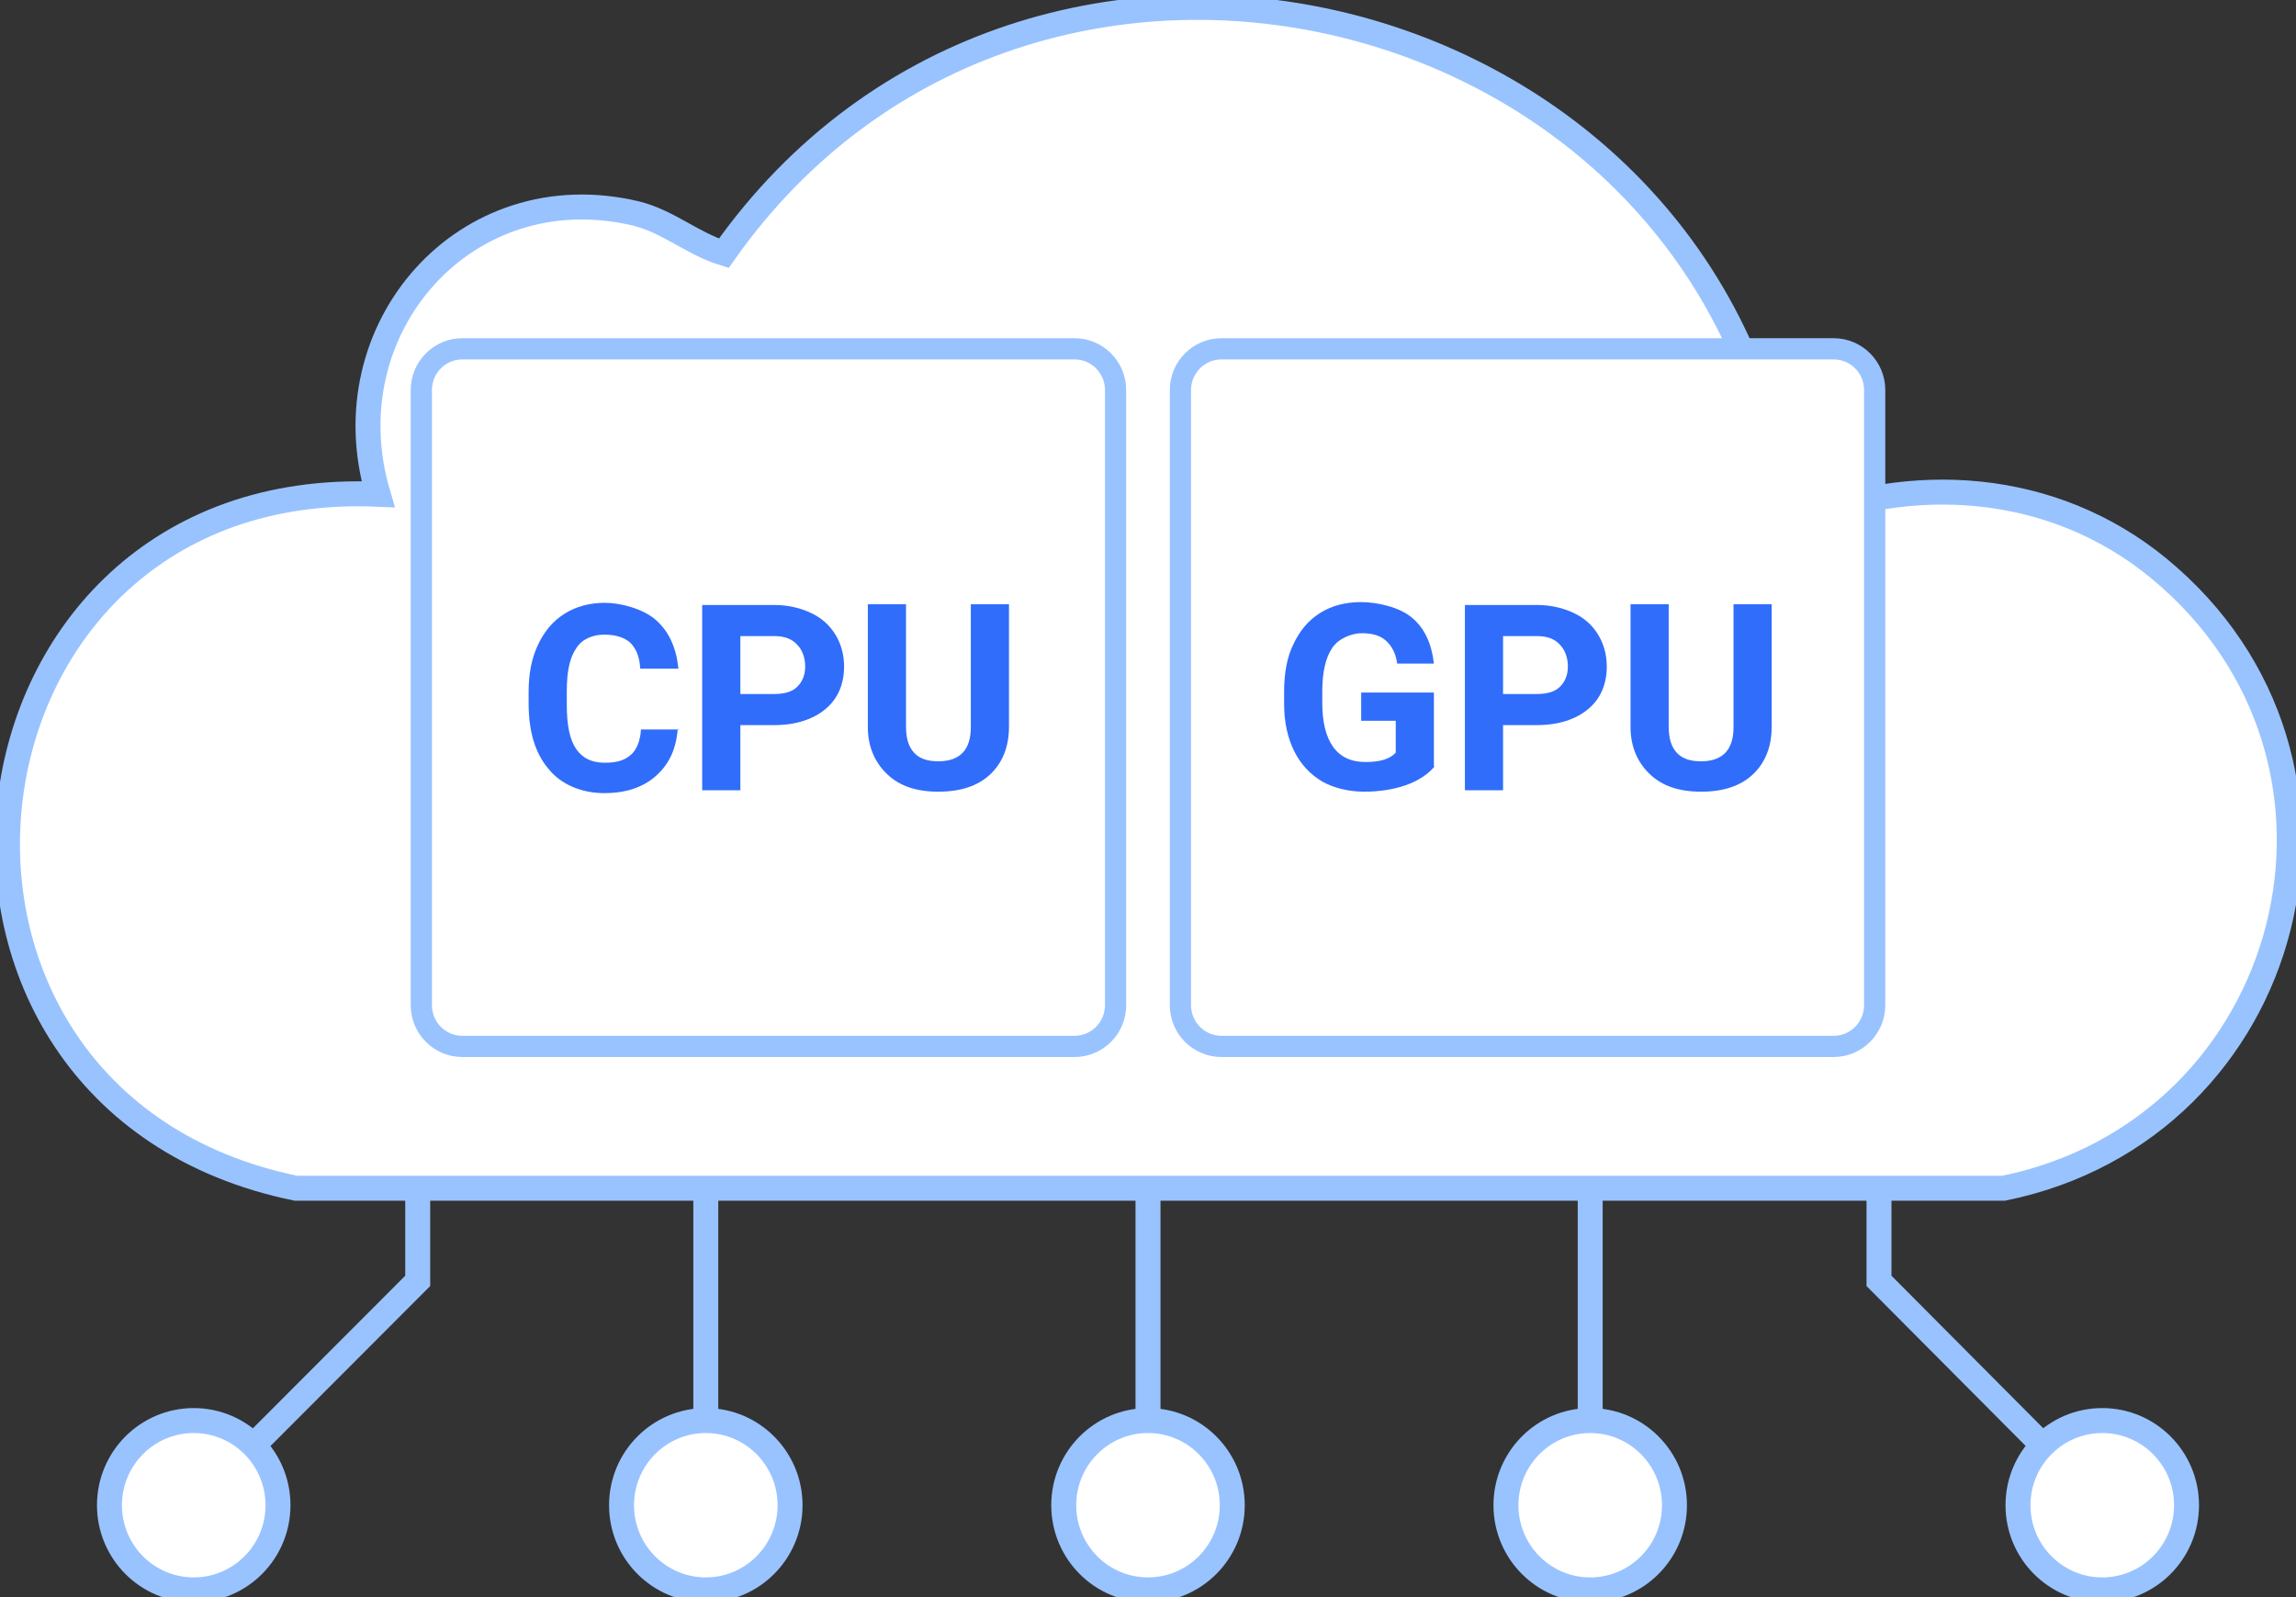
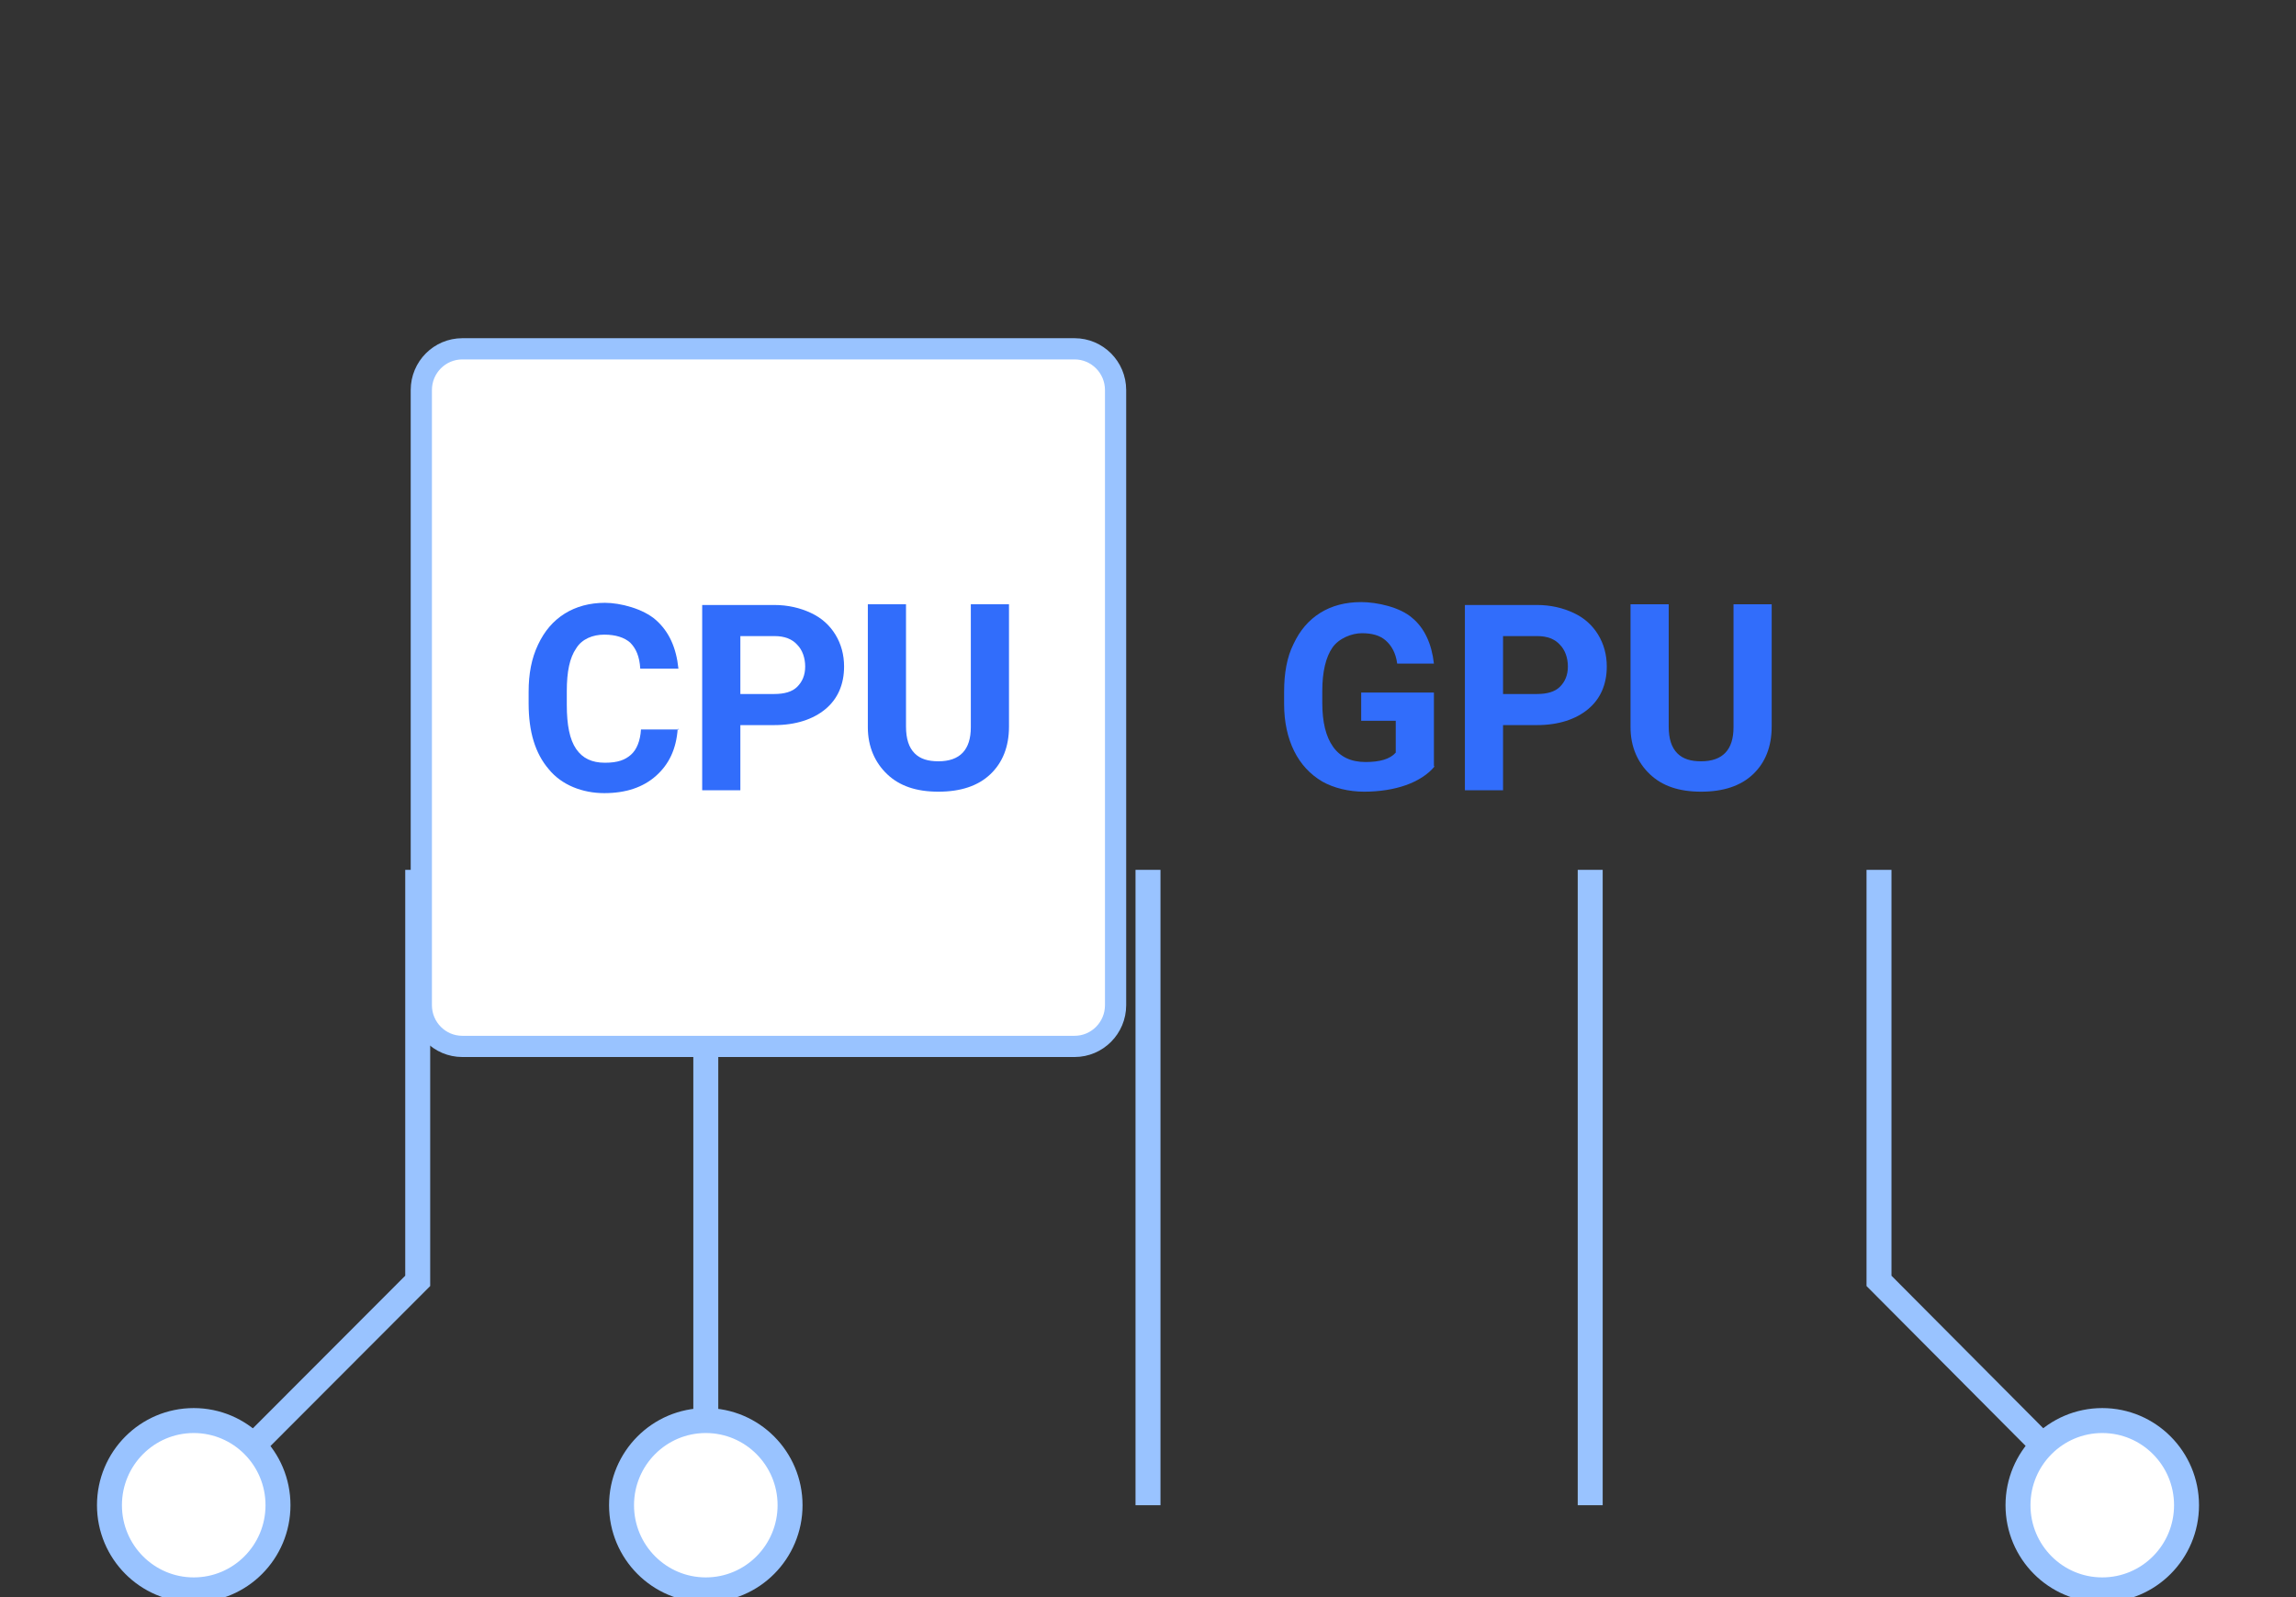
<svg xmlns="http://www.w3.org/2000/svg" width="184" height="128" viewBox="0 0 184 128" fill="none">
  <rect x="0" y="0" width="184" height="128" fill="#333333" stroke="none" />
  <g clip-path="url(#clip0_1031_5231)">
    <path d="M33.475 69.713V102.655L15.525 120.635" stroke="#99C3FF" stroke-width="2" stroke-miterlimit="10" />
    <path d="M15.525 127.42C19.255 127.42 22.278 124.382 22.278 120.634C22.278 116.887 19.255 113.849 15.525 113.849C11.796 113.849 8.772 116.887 8.772 120.634C8.772 124.382 11.796 127.42 15.525 127.42Z" fill="white" stroke="#99C3FF" stroke-width="2" stroke-miterlimit="10" />
    <path d="M150.582 69.713V102.655L168.474 120.635" stroke="#99C3FF" stroke-width="2" stroke-miterlimit="10" />
    <path d="M168.474 127.42C172.204 127.42 175.227 124.382 175.227 120.634C175.227 116.887 172.204 113.849 168.474 113.849C164.745 113.849 161.721 116.887 161.721 120.634C161.721 124.382 164.745 127.42 168.474 127.42Z" fill="white" stroke="#99C3FF" stroke-width="2" stroke-miterlimit="10" />
    <path d="M92 69.713V120.635" stroke="#99C3FF" stroke-width="2" stroke-miterlimit="10" />
-     <path d="M92 127.42C95.729 127.42 98.753 124.382 98.753 120.634C98.753 116.887 95.729 113.849 92 113.849C88.27 113.849 85.247 116.887 85.247 120.634C85.247 124.382 88.27 127.42 92 127.42Z" fill="white" stroke="#99C3FF" stroke-width="2" stroke-miterlimit="10" />
    <path d="M56.562 69.713V120.635" stroke="#99C3FF" stroke-width="2" stroke-miterlimit="10" />
    <path d="M56.562 127.42C60.292 127.42 63.315 124.382 63.315 120.634C63.315 116.887 60.292 113.849 56.562 113.849C52.833 113.849 49.81 116.887 49.81 120.634C49.81 124.382 52.833 127.42 56.562 127.42Z" fill="white" stroke="#99C3FF" stroke-width="2" stroke-miterlimit="10" />
    <path d="M127.438 69.713V120.635" stroke="#99C3FF" stroke-width="2" stroke-miterlimit="10" />
-     <path d="M127.438 127.42C131.168 127.42 134.191 124.382 134.191 120.634C134.191 116.887 131.168 113.849 127.438 113.849C123.709 113.849 120.686 116.887 120.686 120.634C120.686 124.382 123.709 127.42 127.438 127.42Z" fill="white" stroke="#99C3FF" stroke-width="2" stroke-miterlimit="10" />
-     <path d="M143.252 42.048C153.121 37.814 164.491 38.568 172.976 45.528C191.734 60.955 183.942 90.476 160.567 95.231H23.721C-10.793 88.156 -5.079 38.046 30.301 39.612C26.376 26.389 37.285 13.861 50.963 17.109C53.56 17.747 55.523 19.545 58.005 20.299C82.592 -14.616 138.635 -0.522 143.252 42.048Z" fill="white" stroke="#99C3FF" stroke-width="2" stroke-miterlimit="10" />
-     <path d="M146.946 27.955H97.888C96.071 27.955 94.598 29.435 94.598 31.26V80.558C94.598 82.384 96.071 83.864 97.888 83.864H146.946C148.763 83.864 150.236 82.384 150.236 80.558V31.26C150.236 29.435 148.763 27.955 146.946 27.955Z" fill="white" stroke="#99C3FF" stroke-width="1.7" stroke-miterlimit="10" />
    <path d="M114.971 61.419C114.452 62.057 113.644 62.579 112.663 62.927C111.681 63.275 110.527 63.449 109.315 63.449C108.103 63.449 106.891 63.159 105.967 62.637C104.986 62.057 104.236 61.245 103.716 60.201C103.197 59.157 102.908 57.882 102.908 56.431V55.446C102.908 53.938 103.139 52.662 103.659 51.618C104.178 50.516 104.871 49.704 105.794 49.124C106.718 48.544 107.814 48.254 109.084 48.254C110.354 48.254 112.201 48.66 113.182 49.53C114.163 50.342 114.74 51.618 114.913 53.184H111.97C111.854 52.314 111.508 51.734 111.046 51.328C110.585 50.922 109.95 50.748 109.142 50.748C108.334 50.748 107.295 51.154 106.775 51.908C106.256 52.662 105.967 53.822 105.967 55.388V56.316C105.967 57.882 106.256 59.041 106.833 59.853C107.41 60.665 108.276 61.071 109.43 61.071C110.585 61.071 111.393 60.839 111.854 60.317V57.766H109.084V55.504H114.913V61.419H114.971Z" fill="#316DFB" />
    <path d="M120.454 58.113V63.333H117.396V48.486H123.167C124.264 48.486 125.245 48.718 126.111 49.124C126.976 49.53 127.611 50.11 128.073 50.864C128.535 51.618 128.766 52.488 128.766 53.416C128.766 54.865 128.246 56.026 127.265 56.837C126.284 57.649 124.899 58.113 123.167 58.113H120.512H120.454ZM120.454 55.62H123.167C123.975 55.62 124.61 55.446 125.014 55.039C125.418 54.634 125.649 54.112 125.649 53.416C125.649 52.72 125.418 52.082 125.014 51.676C124.61 51.212 123.975 50.98 123.225 50.98H120.454V55.62Z" fill="#316DFB" />
    <path d="M141.982 48.486V58.229C141.982 59.853 141.463 61.129 140.482 62.057C139.501 62.985 138.115 63.449 136.326 63.449C134.537 63.449 133.209 62.985 132.228 62.057C131.247 61.129 130.67 59.853 130.67 58.287V48.428H133.729V58.229C133.729 59.215 133.96 59.911 134.421 60.375C134.883 60.839 135.518 61.013 136.326 61.013C138.058 61.013 138.923 60.085 138.923 58.287V48.428H141.982V48.486Z" fill="#316DFB" />
    <path d="M86.112 27.955H37.053C35.237 27.955 33.764 29.435 33.764 31.26V80.558C33.764 82.384 35.237 83.864 37.053 83.864H86.112C87.929 83.864 89.402 82.384 89.402 80.558V31.26C89.402 29.435 87.929 27.955 86.112 27.955Z" fill="white" stroke="#99C3FF" stroke-width="1.7" stroke-miterlimit="10" />
    <path d="M54.312 58.403C54.196 60.027 53.619 61.245 52.58 62.173C51.541 63.101 50.156 63.565 48.425 63.565C46.693 63.565 45.019 62.927 43.98 61.651C42.884 60.375 42.364 58.635 42.364 56.373V55.445C42.364 53.995 42.595 52.777 43.115 51.675C43.634 50.573 44.327 49.761 45.25 49.181C46.173 48.602 47.27 48.312 48.482 48.312C49.694 48.312 51.541 48.776 52.58 49.703C53.619 50.631 54.196 51.907 54.369 53.589H51.31C51.253 52.603 50.964 51.965 50.502 51.501C50.041 51.095 49.348 50.863 48.425 50.863C47.501 50.863 46.635 51.211 46.173 51.965C45.654 52.719 45.423 53.821 45.423 55.387V56.489C45.423 58.113 45.654 59.273 46.173 60.027C46.693 60.781 47.443 61.129 48.482 61.129C49.521 61.129 50.098 60.897 50.56 60.491C51.022 60.085 51.31 59.389 51.368 58.461H54.427L54.312 58.403Z" fill="#316DFB" />
    <path d="M59.332 58.113V63.333H56.273V48.486H62.045C63.142 48.486 64.123 48.718 64.989 49.124C65.854 49.53 66.489 50.11 66.951 50.864C67.413 51.618 67.644 52.488 67.644 53.416C67.644 54.865 67.124 56.026 66.143 56.837C65.162 57.649 63.777 58.113 62.045 58.113H59.39H59.332ZM59.332 55.62H62.045C62.853 55.62 63.488 55.446 63.892 55.039C64.296 54.634 64.527 54.112 64.527 53.416C64.527 52.72 64.296 52.082 63.892 51.676C63.488 51.212 62.853 50.98 62.103 50.98H59.332V55.62Z" fill="#316DFB" />
    <path d="M80.86 48.486V58.229C80.86 59.853 80.341 61.129 79.36 62.057C78.379 62.985 76.993 63.449 75.204 63.449C73.415 63.449 72.087 62.985 71.106 62.057C70.125 61.129 69.548 59.853 69.548 58.287V48.428H72.607V58.229C72.607 59.215 72.838 59.911 73.299 60.375C73.761 60.839 74.396 61.013 75.204 61.013C76.936 61.013 77.801 60.085 77.801 58.287V48.428H80.86V48.486Z" fill="#316DFB" />
  </g>
  <defs>
    <clipPath id="clip0_1031_5231">
      <rect width="184" height="128" fill="white" />
    </clipPath>
  </defs>
</svg>